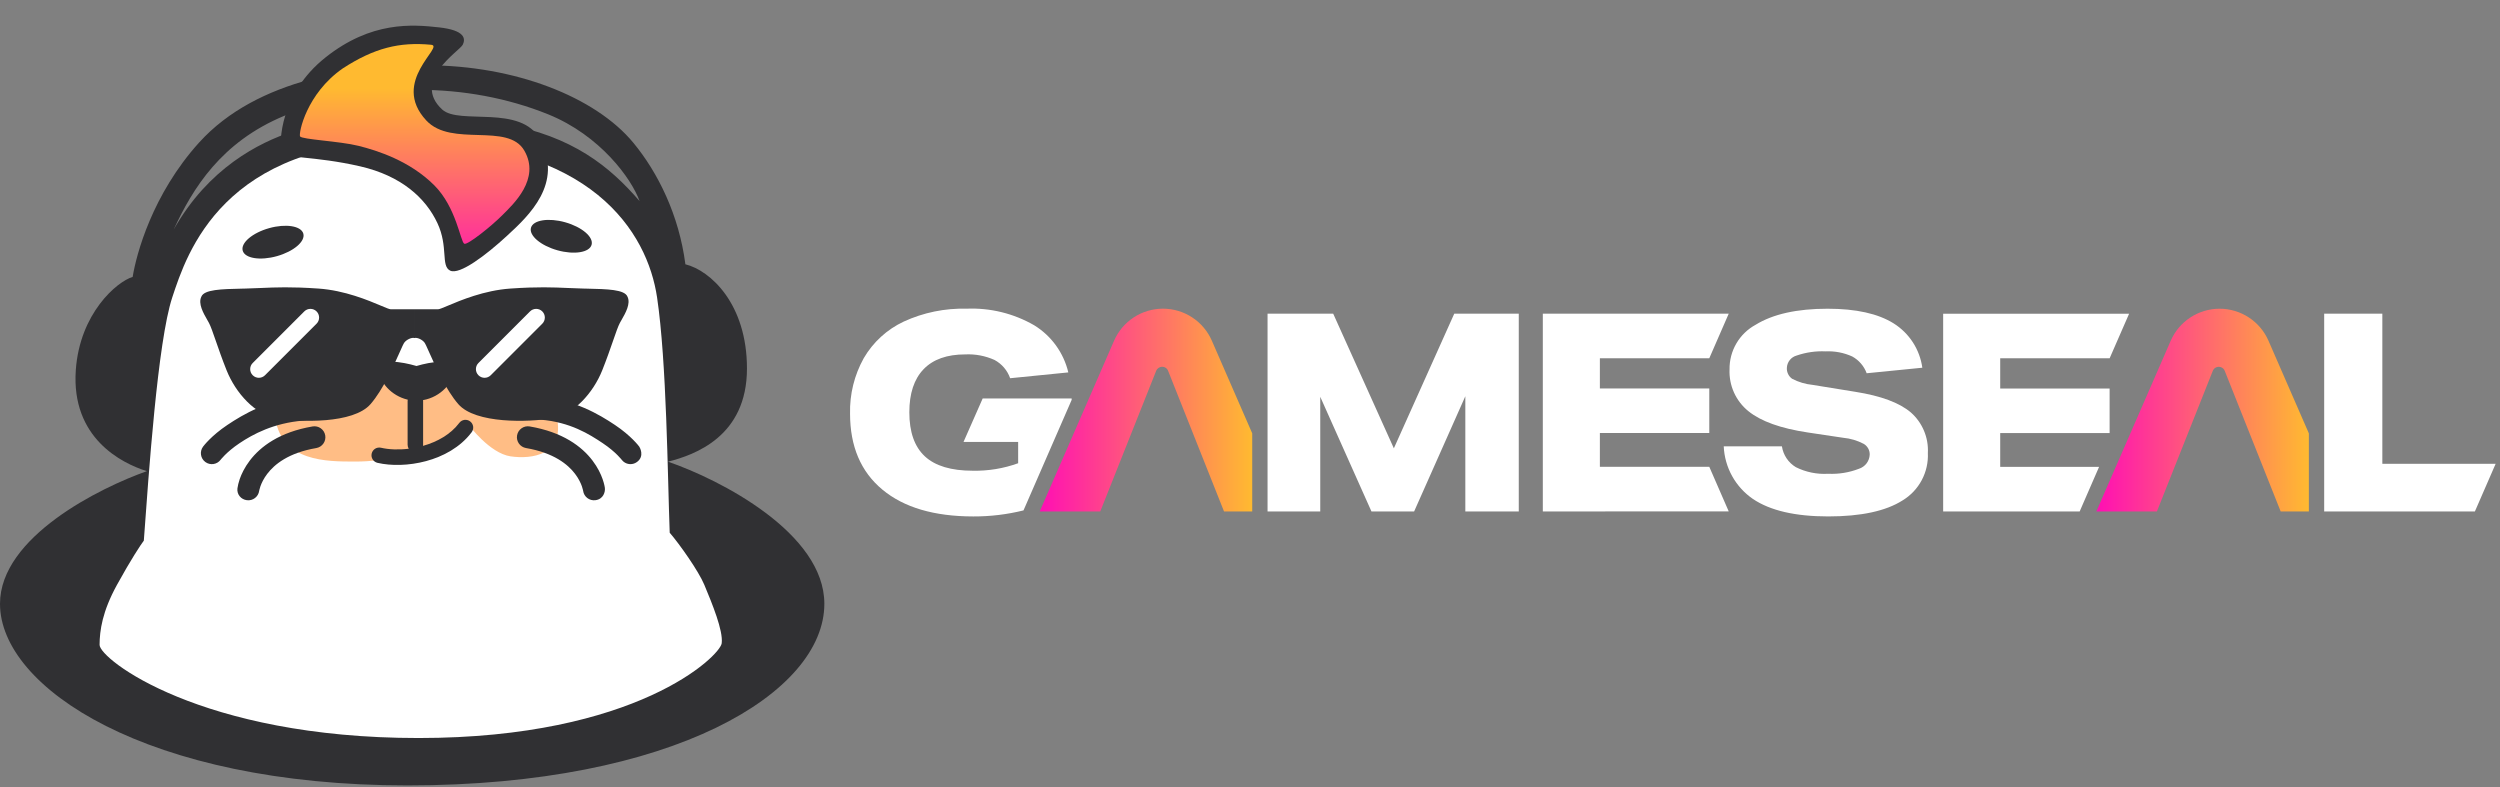
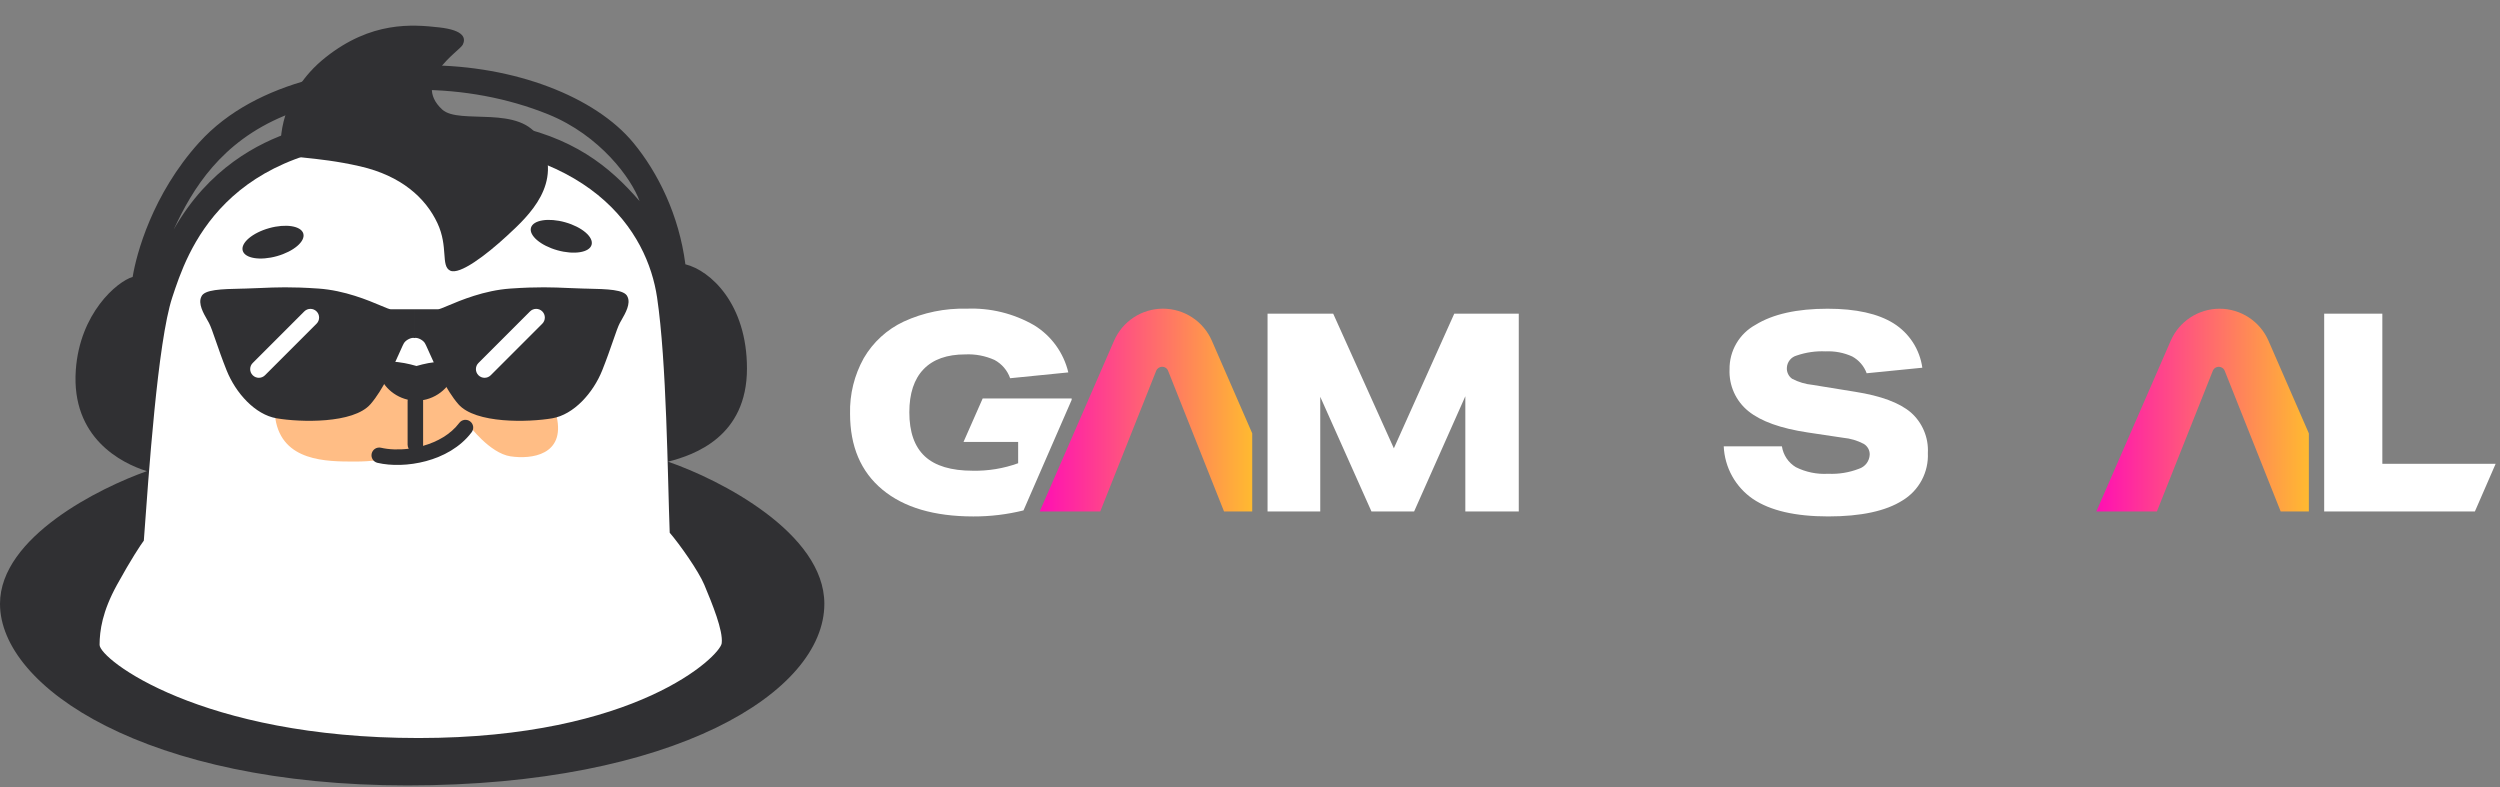
<svg xmlns="http://www.w3.org/2000/svg" width="1461" height="460" viewBox="0 0 1461 460" fill="none">
  <rect x="0" y="0" width="1461" height="460" fill="#808080" stroke="none" />
  <g clip-path="url(#clip0_2043_197)">
    <path d="M574.278 232.865L563.076 258.278H595.007V270.716C586.502 273.79 577.502 275.273 568.459 275.089C555.842 275.089 546.513 272.282 540.473 266.67C534.433 261.057 531.414 252.478 531.416 240.934C531.416 229.926 534.192 221.537 539.742 215.766C545.293 209.995 553.417 207.111 564.114 207.113C569.979 206.837 575.828 207.946 581.185 210.351C585.459 212.644 588.72 216.455 590.324 221.033L624.319 217.635C622.973 211.965 620.522 206.616 617.107 201.893C613.693 197.17 609.38 193.167 604.418 190.111C592.437 183.191 578.735 179.821 564.91 180.394C552.248 180.059 539.678 182.633 528.167 187.919C518.382 192.504 510.227 199.961 504.787 209.298C499.266 219.206 496.499 230.411 496.772 241.75C496.772 260.854 503.058 275.637 515.631 286.101C528.204 296.564 545.926 301.8 568.797 301.808C578.683 301.847 588.535 300.661 598.129 298.279L599.431 295.305L626.274 233.7V232.853L574.278 232.865Z" fill="white" />
    <path d="M731.798 253.252V298.908H715.329L682.644 216.718C682.342 215.928 681.779 215.265 681.047 214.84C680.315 214.416 679.46 214.256 678.624 214.386C678.445 214.415 678.268 214.454 678.092 214.503C677.75 214.599 677.423 214.746 677.124 214.938C676.808 215.137 676.526 215.385 676.288 215.672C676.15 215.816 676.033 215.978 675.938 216.154C675.836 216.332 675.746 216.516 675.67 216.706L642.985 298.897H607.613L609.479 294.598L626.698 255.079L651.066 199.106C653.489 193.544 657.483 188.809 662.558 185.485C667.633 182.16 673.568 180.388 679.635 180.388C685.702 180.388 691.638 182.16 696.713 185.485C701.788 188.809 705.782 193.544 708.204 199.106L731.798 253.252Z" fill="url(#paint0_linear_2043_197)" />
    <path d="M887.569 183.325V298.905H856.337V231.563L826.407 298.905H801.484L771.554 231.889V298.905H740.757V183.325H779.126L814.568 261.998L849.866 183.325H887.569Z" fill="white" />
-     <path d="M901.625 298.901V183.325H1010.26L998.908 209.368H934.967V227.015H998.908V253.058H934.967V272.803H998.908L1010.26 298.846L901.625 298.901Z" fill="white" />
    <path d="M1090.88 218.129C1089.35 213.952 1086.36 210.472 1082.46 208.334C1077.59 206.111 1072.26 205.085 1066.91 205.341C1061.17 205.072 1055.43 205.895 1049.99 207.766C1048.41 208.194 1046.99 209.114 1045.96 210.393C1044.93 211.673 1044.33 213.246 1044.25 214.887C1044.16 216.14 1044.4 217.394 1044.94 218.529C1045.47 219.664 1046.3 220.64 1047.32 221.363C1051.05 223.305 1055.12 224.515 1059.3 224.927L1084.23 228.97C1099.23 231.346 1110.04 235.363 1116.68 241.02C1120.03 243.963 1122.66 247.626 1124.38 251.732C1126.11 255.839 1126.88 260.283 1126.64 264.73C1126.9 270.242 1125.66 275.72 1123.07 280.591C1120.48 285.462 1116.63 289.545 1111.91 292.413C1102.09 298.674 1087.58 301.803 1068.38 301.8C1049.17 301.798 1034.52 298.399 1024.43 291.605C1019.39 288.153 1015.23 283.577 1012.26 278.239C1009.3 272.901 1007.62 266.947 1007.35 260.847H1041.35C1041.73 263.339 1042.65 265.717 1044.05 267.814C1045.44 269.912 1047.29 271.677 1049.44 272.986C1055.3 275.925 1061.83 277.265 1068.38 276.873C1074.51 277.162 1080.62 276.169 1086.35 273.958C1088.12 273.394 1089.67 272.3 1090.8 270.824C1091.93 269.347 1092.58 267.559 1092.66 265.702C1092.69 264.434 1092.39 263.18 1091.77 262.071C1091.15 260.961 1090.26 260.035 1089.16 259.389C1085.42 257.429 1081.32 256.219 1077.11 255.829L1056.56 252.754C1040.69 250.383 1029.09 246.228 1021.76 240.289C1018.14 237.362 1015.25 233.625 1013.34 229.38C1011.43 225.134 1010.54 220.499 1010.75 215.847C1010.67 210.532 1012.05 205.297 1014.73 200.707C1017.41 196.117 1021.3 192.348 1025.97 189.805C1036.11 183.549 1050.13 180.42 1068.05 180.417C1084.66 180.417 1097.53 183.277 1106.66 188.996C1111.17 191.83 1115 195.617 1117.9 200.091C1120.79 204.565 1122.67 209.618 1123.41 214.895L1090.88 218.129Z" fill="white" />
-     <path d="M1232.87 209.387L1244.25 183.344H1135.58V298.905H1215.36L1216.91 295.313L1226.7 272.842H1168.92V253.089H1232.86V227.046H1168.92V209.387H1232.87Z" fill="white" />
    <path d="M1349.29 253.252V298.908H1332.83L1300.13 216.718C1300.05 216.527 1299.96 216.343 1299.86 216.166C1299.76 215.995 1299.64 215.833 1299.51 215.684C1299.28 215.397 1299.01 215.149 1298.7 214.95C1298.08 214.557 1297.37 214.349 1296.64 214.349C1295.92 214.349 1295.21 214.557 1294.6 214.95C1294.28 215.149 1294.01 215.397 1293.78 215.684C1293.65 215.834 1293.53 215.995 1293.43 216.166C1293.33 216.343 1293.24 216.528 1293.16 216.718L1260.48 298.908H1225.1L1268.56 199.133C1270.98 193.571 1274.98 188.837 1280.05 185.512C1285.13 182.187 1291.06 180.416 1297.13 180.416C1303.2 180.416 1309.13 182.187 1314.2 185.512C1319.28 188.837 1323.28 193.571 1325.7 199.133L1349.29 253.252Z" fill="url(#paint1_linear_2043_197)" />
    <path d="M1458.45 271.054L1446.32 298.905H1358.25V183.325H1392.24V271.054H1458.45Z" fill="white" />
  </g>
  <path fill-rule="evenodd" clip-rule="evenodd" d="M85.828 275.344C71.063 270.73 41.53 255.963 44.299 216.279C46.614 183.094 68.294 164.597 77.523 161.828C79.677 148.6 88.922 113.702 116.285 83.382C150.432 45.543 209.497 38.16 249.182 38.16C300.864 38.16 347.932 56.618 370.081 83.382C384.582 100.904 396.845 125.835 400.537 154.445C415.303 158.136 436.529 177.702 436.529 215.356C436.529 255.04 406.074 265.807 390.385 269.807C420.84 280.266 481.751 311.521 481.751 352.867C481.751 404.549 394.077 459 238.107 459C85.829 459 0 401.781 0 352.867C0 313.736 58.757 284.88 85.828 275.344ZM101.519 134.141C112.593 110.146 129.205 83.016 166.121 67.693C215.035 47.389 273.177 47.778 320.245 66.77C350.864 79.125 369.158 104.608 373.773 117.529C356.238 97.225 334.776 79.647 294.404 72.307C233.493 61.232 190.117 70.461 170.736 76.921C151.355 83.381 121.822 98.148 101.519 134.141Z" fill="#303033" />
  <path d="M100.665 173.813C92.131 199.641 86.822 278.1 84.053 315.938C82.208 318.4 76.486 327.013 68.364 341.78C59.735 357.469 58.245 368.543 58.194 376.85C58.143 385.156 117.208 431.3 244.637 431.3C372.066 431.3 420.841 383.31 421.764 375.927C422.687 368.543 416.227 352.854 411.612 341.78C408.289 333.803 397.222 318.092 391.377 311.324C390.147 278.1 389.6 211.639 383.994 173.813C378.388 135.987 346.018 82.458 238.108 82.459C130.198 82.46 109.2 147.984 100.665 173.813Z" fill="white" />
  <path d="M256.691 16.011C240.858 14.241 217.004 12.32 190.243 33.546C163.481 54.773 163.173 83.382 164.402 88.92C165.22 92.609 183.668 91.024 210.546 97.226C234.542 102.764 248.762 115.683 255.653 130.449C262.114 144.293 257.499 155.368 263.037 158.136C268.574 160.905 284.263 148.907 296.261 137.833L296.465 137.644C308.989 126.084 329.41 107.237 315.642 81.536C304.505 60.748 268.459 73.229 258.422 64.001C240.261 47.304 268.574 29.854 270.42 26.162C272.265 22.471 271.506 17.668 256.691 16.011Z" fill="#303033" />
-   <path d="M251.951 26.163C233.493 24.406 218.728 28.009 200.27 40.007C179.044 54.773 174.429 77.846 175.352 79.692C176.275 81.538 198.423 82.459 209.498 85.228C220.573 87.996 239.486 93.989 253.798 108.302C266.717 121.221 269.084 141.323 271.332 142.447C273.178 143.37 287.022 132.297 293.483 125.837C299.943 119.376 316.019 104.608 306.402 87.996C296.785 71.384 263.949 86.213 249.182 70.461C227.761 47.609 260.257 26.953 251.951 26.163Z" fill="url(#paint2_linear_2043_197)" />
  <path fill-rule="evenodd" clip-rule="evenodd" d="M207.201 269.732C190.896 269.74 164.9 269.752 160.936 244.734C157.057 220.25 193.78 215.987 219.924 212.952C220.96 212.831 221.98 212.713 222.979 212.595C235.865 212.595 240.754 221.757 242.555 233.873C243.996 221.62 248.586 212.595 262.584 212.595C288.809 215.681 320.247 220.892 325.318 243.448C330.39 266.004 310.561 268.508 298.353 266.687C286.145 264.867 273.999 248.421 273.999 248.421C272.202 248.421 267.758 251.291 262.734 254.534C255.4 259.268 246.833 264.799 243.473 263.359C243.469 264.011 243.467 264.659 243.467 265.302C243.467 265.302 224.279 269.732 208.043 269.732C207.765 269.732 207.485 269.732 207.201 269.732Z" fill="#FFBD85" />
  <path fill-rule="evenodd" clip-rule="evenodd" d="M325.715 146.251C315.934 143.5 309.034 137.61 310.303 133.095C311.573 128.581 320.532 127.151 330.314 129.903C340.095 132.654 346.996 138.544 345.726 143.059C344.456 147.573 335.497 149.003 325.715 146.251ZM161.854 149.689C171.636 146.937 178.536 141.047 177.266 136.533C175.996 132.018 167.037 130.589 157.255 133.34C147.474 136.091 140.574 141.982 141.844 146.496C143.113 151.011 152.072 152.44 161.854 149.689Z" fill="#303033" />
  <path fill-rule="evenodd" clip-rule="evenodd" d="M265.325 215.76C265.325 223.428 257.512 232.054 247.227 233.829C247.253 234.023 247.266 234.22 247.266 234.421V259.903C247.266 260.128 247.249 260.35 247.218 260.567C255.654 258.192 263.392 253.791 268.402 247.147C269.908 245.15 272.747 244.752 274.744 246.258C276.741 247.764 277.14 250.604 275.634 252.601C268.937 261.481 258.93 266.8 248.962 269.481C239.004 272.159 228.603 272.341 220.601 270.483C218.164 269.918 216.648 267.484 217.213 265.048C217.779 262.611 220.213 261.095 222.649 261.66C227.137 262.702 232.849 262.976 238.857 262.239C238.445 261.557 238.208 260.758 238.208 259.903V234.421C238.208 234.132 238.235 233.848 238.287 233.574C228.632 231.342 221.452 223.111 221.452 215.76C221.452 207.162 243.388 213.883 243.388 213.883C243.388 213.883 265.325 207.162 265.325 215.76Z" fill="#303033" />
-   <path fill-rule="evenodd" clip-rule="evenodd" d="M363.311 268.678C365.421 271.5 369.419 272.089 372.254 269.989C376.911 266.542 373.816 261.352 373.587 261.021C373.32 260.635 373.009 260.274 372.702 259.917L372.554 259.744C371.941 259.027 371.057 258.047 369.89 256.883C367.556 254.558 364.083 251.494 359.382 248.351C349.953 242.045 335.656 233.624 315.9 232.013C312.373 231.726 309.281 236.198 308.993 239.725C308.706 243.252 312.373 244.975 315.9 245.263C333.238 246.677 344.429 253.768 352.258 259.003C356.187 261.63 359.024 264.148 360.844 265.961C361.753 266.867 362.406 267.595 362.812 268.07C363.015 268.307 363.155 268.481 363.235 268.581C363.275 268.631 363.299 268.663 363.309 268.675L363.311 268.678ZM119.992 269.99C122.828 272.09 126.825 271.501 128.936 268.679L128.937 268.676C128.947 268.664 128.971 268.632 129.011 268.582C129.091 268.482 129.232 268.308 129.434 268.071C129.84 267.596 130.493 266.868 131.402 265.962C133.222 264.148 136.06 261.631 139.988 259.004C147.817 253.769 159.858 247.225 177.195 245.811C180.722 245.524 183.541 243.253 183.253 239.726C182.965 236.199 179.873 231.727 176.346 232.014C156.591 233.625 142.293 242.046 132.864 248.352C128.164 251.495 124.69 254.559 122.357 256.884C121.189 258.047 120.305 259.028 119.692 259.745C119.381 260.11 118.78 260.858 118.655 261.028C116.549 263.872 117.148 267.885 119.992 269.99ZM144.319 292.326C147.809 292.762 150.993 290.304 151.463 286.827L151.471 286.78C151.484 286.702 151.513 286.545 151.565 286.318C151.667 285.862 151.857 285.132 152.186 284.204C152.843 282.346 154.043 279.723 156.184 276.909C160.359 271.42 168.548 264.627 184.833 261.843C188.321 261.247 190.665 257.936 190.069 254.448C189.473 250.96 186.162 248.615 182.673 249.212C163.361 252.513 152.23 260.94 145.984 269.15C142.915 273.185 141.13 277.031 140.104 279.93C139.471 281.719 138.921 284.091 138.759 285.388C138.32 288.9 140.808 291.887 144.319 292.326ZM347.924 292.324C344.434 292.76 341.25 290.302 340.78 286.825L340.772 286.778C340.759 286.7 340.73 286.543 340.678 286.315C340.576 285.86 340.386 285.13 340.057 284.202C339.4 282.344 338.2 279.721 336.059 276.907C331.884 271.418 323.695 264.625 307.41 261.841C303.922 261.245 301.578 257.934 302.174 254.446C302.77 250.958 306.081 248.613 309.57 249.209C328.882 252.511 340.013 260.938 346.259 269.148C349.328 273.183 351.113 277.029 352.139 279.928C352.652 281.378 352.977 282.599 353.18 283.499C353.282 283.95 353.353 284.321 353.401 284.603C353.443 284.845 353.466 284.999 353.487 285.162C353.763 287.342 352.723 291.724 347.924 292.324Z" fill="#303033" />
  <path fill-rule="evenodd" clip-rule="evenodd" d="M141.323 168.681C141.993 168.667 142.668 168.652 143.348 168.636C146.491 168.563 149.398 168.435 152.317 168.307C161.18 167.919 170.147 167.526 186.127 168.636C201.445 169.7 215.228 175.519 222.721 178.682C225.619 179.906 227.576 180.732 228.316 180.732H242.183V197.549C240.806 197.057 237.698 198.316 236.282 200.204C235.792 200.857 234.827 203.026 233.475 206.065C229.943 214.003 223.769 227.877 216.515 236.197C206.484 247.703 175.506 246.818 161.64 244.458C149.103 242.324 137.742 229.707 132.432 216.43C129.797 209.844 127.744 203.911 126.091 199.136C124.412 194.286 123.147 190.63 122.106 188.698C121.816 188.159 121.474 187.563 121.106 186.922C118.855 182.998 115.652 177.414 117.68 173.356C119.356 169.168 129.488 168.944 141.323 168.681ZM343.047 168.681C342.377 168.667 341.701 168.652 341.022 168.636C337.879 168.563 334.972 168.435 332.053 168.307C323.19 167.919 314.222 167.526 298.242 168.636C282.925 169.7 269.142 175.519 261.649 178.682C258.751 179.906 256.794 180.732 256.053 180.732H242.187V197.549C243.564 197.057 246.671 198.316 248.088 200.204C248.578 200.857 249.543 203.026 250.895 206.065C254.427 214.003 260.601 227.877 267.854 236.197C277.885 247.703 308.863 246.818 322.73 244.458C335.267 242.324 346.627 229.707 351.938 216.43C354.572 209.844 356.626 203.911 358.279 199.136C359.958 194.286 361.223 190.63 362.264 188.698C362.554 188.159 362.896 187.563 363.263 186.922C365.515 182.998 368.718 177.414 366.689 173.356C365.014 169.168 354.882 168.944 343.047 168.681Z" fill="#303033" />
  <path fill-rule="evenodd" clip-rule="evenodd" d="M147.689 212.124C145.708 214.105 145.708 217.318 147.689 219.299C149.67 221.281 152.883 221.281 154.864 219.299L185.002 189.162C186.983 187.181 186.983 183.968 185.002 181.987C183.02 180.005 179.807 180.005 177.826 181.987L147.689 212.124ZM279.606 212.125C277.624 214.106 277.624 217.319 279.606 219.3C281.587 221.282 284.8 221.282 286.781 219.3L316.918 189.163C318.9 187.182 318.9 183.969 316.918 181.988C314.937 180.006 311.724 180.006 309.743 181.988L279.606 212.125Z" fill="white" />
  <defs>
    <linearGradient id="paint0_linear_2043_197" x1="607.613" y1="239.648" x2="731.798" y2="239.648" gradientUnits="userSpaceOnUse">
      <stop stop-color="#FF0FB4" />
      <stop offset="1" stop-color="#FFBA30" />
    </linearGradient>
    <linearGradient id="paint1_linear_2043_197" x1="1225.1" y1="239.662" x2="1349.29" y2="239.662" gradientUnits="userSpaceOnUse">
      <stop stop-color="#FF0FB4" />
      <stop offset="1" stop-color="#FFBA30" />
    </linearGradient>
    <linearGradient id="paint2_linear_2043_197" x1="248.364" y1="15.806" x2="248.364" y2="164.451" gradientUnits="userSpaceOnUse">
      <stop offset="0.24" stop-color="#FFBA30" />
      <stop offset="1" stop-color="#FF0FB4" />
    </linearGradient>
    <clipPath id="clip0_2043_197">
      <rect width="963.973" height="124.384" fill="white" transform="translate(496.76 180.41)" />
    </clipPath>
  </defs>
</svg>